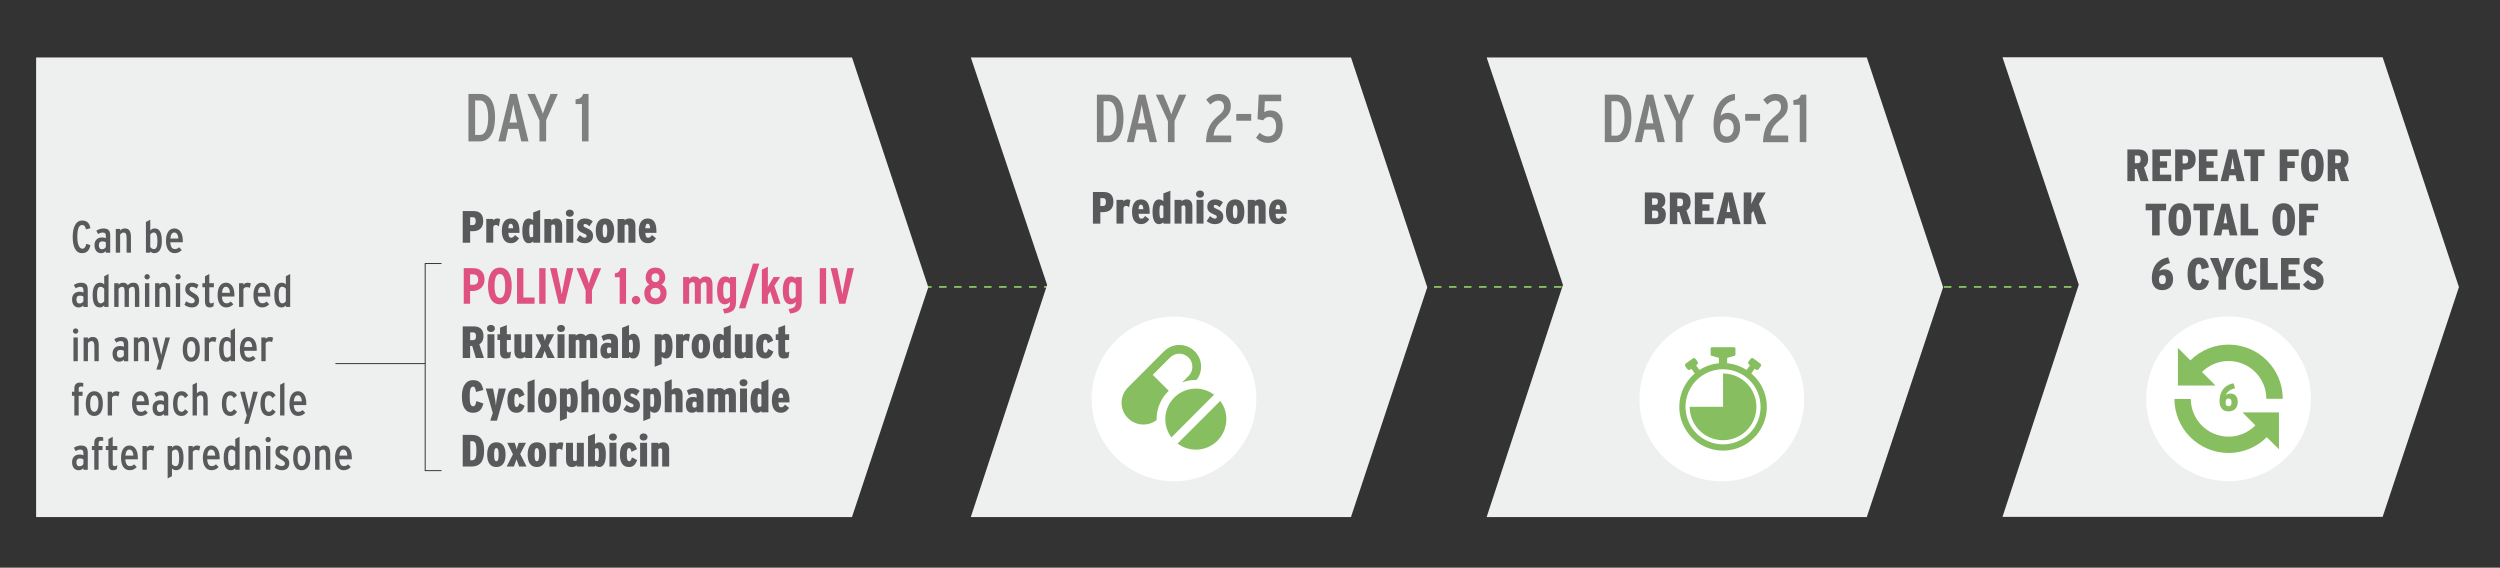
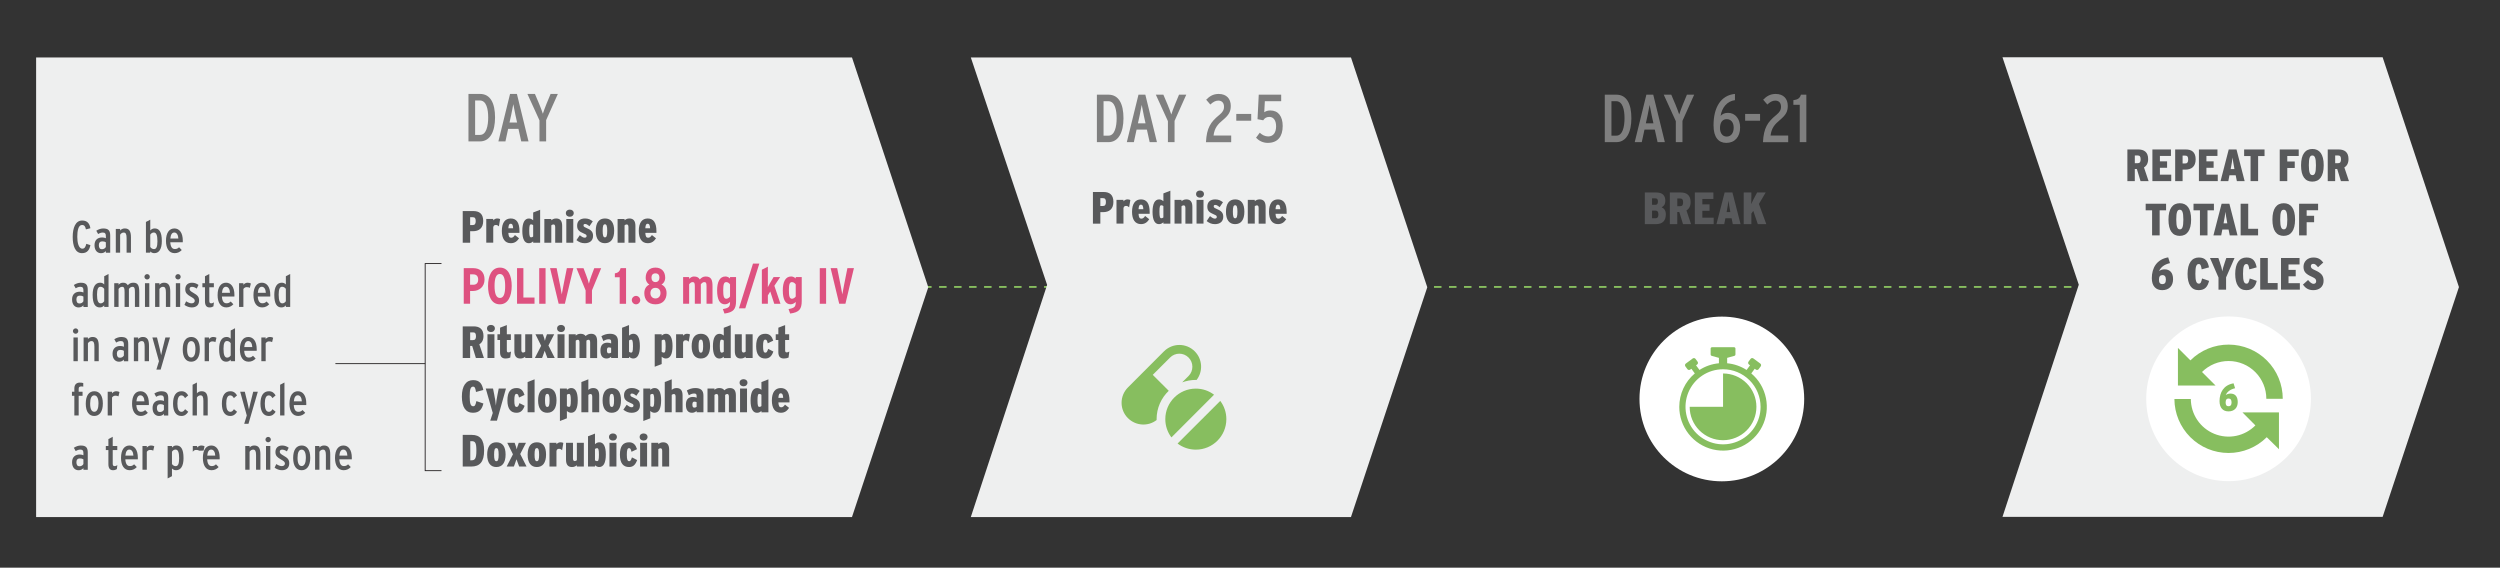
<svg xmlns="http://www.w3.org/2000/svg" id="Layer_1" viewBox="0 0 1326.88 301.29">
  <rect x="0" y="0" width="1326.88" height="301.29" fill="#333333" stroke="none" />
  <defs>
    <style>.cls-1{fill:#eeefef;}.cls-2{fill:#fff;}.cls-3{fill:#7f7f7f;}.cls-4{fill:#de5180;}.cls-5{fill:#87be5f;}.cls-6{fill:#58595b;}.cls-7{stroke:#87be5f;stroke-dasharray:0 0 3.98 3.98;}.cls-7,.cls-8{fill:none;}.cls-8{stroke:#231f20;stroke-width:.47px;}</style>
  </defs>
  <line class="cls-7" x1="474.54" y1="152.29" x2="1299" y2="152.29" />
  <polygon class="cls-1" points="19.17 30.49 19.17 274.42 452.19 274.42 492.69 152.46 452.19 30.49 19.17 30.49" />
  <polygon class="cls-1" points="515.26 30.49 555.76 151.21 515.26 274.42 717.03 274.42 757.53 152.46 717.03 30.49 515.26 30.49" />
-   <polygon class="cls-1" points="789.04 30.49 829.54 151.21 789.04 274.42 990.81 274.42 1031.31 152.46 990.81 30.49 789.04 30.49" />
  <polygon class="cls-1" points="1062.82 30.4 1103.32 151.12 1062.82 274.33 1264.59 274.33 1305.09 152.37 1264.59 30.4 1062.82 30.4" />
  <polyline class="cls-8" points="234.32 139.89 225.66 139.89 225.66 249.81 234.32 249.81" />
  <line class="cls-8" x1="225.66" y1="193.01" x2="178.01" y2="193.01" />
  <g>
    <path class="cls-6" d="M250.97,122.72h-1.44v6.1h-3.94v-16.8h5.66c3,0,5.21,1.34,5.21,5.23s-2.28,5.47-5.5,5.47Zm-.07-7.44h-1.37v4.18h1.3c1.15,0,1.66-.6,1.66-2.11s-.46-2.06-1.58-2.06Z" />
    <path class="cls-6" d="M264.79,120.15c-.48-.46-.94-.74-1.61-.74-.74,0-1.25,.31-1.39,1.22v8.18h-3.7v-12.6h3.7v.77c.58-.62,1.25-1.03,2.11-1.03,.74,0,1.15,.14,1.54,.34l-.65,3.86Z" />
    <path class="cls-6" d="M269.81,123.59c.1,2.02,.62,2.59,1.46,2.59,.74,0,1.27-.31,2.04-1.42l2.18,1.73c-1.06,1.56-2.26,2.59-4.39,2.59-3.14,0-4.75-2.47-4.75-6.5,0-4.32,1.7-6.62,4.75-6.62s4.61,2.23,4.61,6.74v.89h-5.9Zm1.22-4.85c-.74,0-1.1,.58-1.22,2.42h2.54c-.1-1.75-.46-2.42-1.32-2.42Z" />
    <path class="cls-6" d="M282.98,128.82v-.74c-.6,.58-1.32,1.01-2.35,1.01-2.14,0-3.41-2.09-3.41-6.5s1.25-6.62,3.5-6.62c.96,0,1.68,.46,2.26,.96v-4.15l3.7-1.44v17.5h-3.7Zm0-9.29c-.29-.26-.6-.46-1.08-.46-.67,0-1.01,.43-1.01,3.41s.34,3.48,1.03,3.48c.43,0,.74-.17,1.06-.43v-6Z" />
    <path class="cls-6" d="M294.67,128.82v-8.28c0-.96-.31-1.42-.91-1.42-.48,0-.82,.19-1.15,.48v9.22h-3.7v-12.6h3.7v.72c.65-.55,1.37-.98,2.57-.98,2.09,0,3.19,1.25,3.19,3.94v8.93h-3.7Z" />
    <path class="cls-6" d="M302.42,115.04c-1.22,0-2.09-.77-2.09-1.92s.86-1.87,2.09-1.87,2.09,.77,2.09,1.87-.84,1.92-2.09,1.92Zm-1.85,13.78v-12.6h3.7v12.6h-3.7Z" />
    <path class="cls-6" d="M310.32,129.08c-1.75,0-2.93-.55-4.37-1.63l1.78-2.62c1.34,1.06,1.94,1.32,2.62,1.32,.55,0,.98-.29,.98-.84s-.14-.82-1.25-1.27c-2.93-1.2-3.77-2.16-3.77-4.3,0-2.28,1.44-3.79,4.18-3.79,1.8,0,2.88,.58,4.13,1.51l-1.78,2.62c-1.18-.98-1.73-1.2-2.35-1.2-.55,0-.79,.31-.79,.7,0,.58,.17,.82,1.32,1.3,2.81,1.15,3.74,2.21,3.74,4.32,0,2.54-1.8,3.89-4.44,3.89Z" />
    <path class="cls-6" d="M321.05,129.08c-3.05,0-4.85-2.23-4.85-6.53s1.68-6.6,4.9-6.6,4.87,2.23,4.87,6.53-1.75,6.6-4.92,6.6Zm.02-10.03c-.86,0-1.2,.84-1.2,3.43s.34,3.5,1.22,3.5c.84,0,1.2-.89,1.2-3.46s-.36-3.48-1.22-3.48Z" />
    <path class="cls-6" d="M333.55,128.82v-8.28c0-.96-.31-1.42-.91-1.42-.48,0-.82,.19-1.15,.48v9.22h-3.7v-12.6h3.7v.72c.65-.55,1.37-.98,2.57-.98,2.09,0,3.19,1.25,3.19,3.94v8.93h-3.7Z" />
    <path class="cls-6" d="M342.5,123.59c.1,2.02,.62,2.59,1.46,2.59,.74,0,1.27-.31,2.04-1.42l2.18,1.73c-1.06,1.56-2.26,2.59-4.39,2.59-3.14,0-4.75-2.47-4.75-6.5,0-4.32,1.7-6.62,4.75-6.62s4.61,2.23,4.61,6.74v.89h-5.9Zm1.22-4.85c-.74,0-1.1,.58-1.22,2.42h2.54c-.1-1.75-.46-2.42-1.32-2.42Z" />
    <path class="cls-4" d="M251.01,154.44h-1.51v6.78h-3.37v-18.9h5.02c3.59,0,6.02,2.05,6.02,6.02s-2.94,6.1-6.15,6.1Zm.11-8.83h-1.62v5.53h1.67c1.73,0,2.62-1.03,2.62-2.75,0-1.57-.7-2.78-2.67-2.78Z" />
    <path class="cls-4" d="M265.29,161.52c-4.4,0-6.26-4.29-6.26-9.72s1.92-9.77,6.32-9.77,6.24,4.29,6.24,9.72-1.92,9.77-6.29,9.77Zm0-16.11c-2.02,0-2.81,2.32-2.81,6.34s.84,6.4,2.86,6.4,2.78-2.32,2.78-6.34-.84-6.4-2.83-6.4Z" />
    <path class="cls-4" d="M274.42,161.22v-18.9h3.37v15.6h5.91v3.29h-9.29Z" />
    <path class="cls-4" d="M286.19,161.22v-18.9h3.37v18.9h-3.37Z" />
    <path class="cls-4" d="M299.8,161.22h-3.29l-4.56-18.9h3.48l1.84,9.12c.27,1.4,.78,3.97,.89,4.8,.11-.84,.62-3.46,.89-4.8l1.81-9.12h3.46l-4.51,18.9Z" />
    <path class="cls-4" d="M314.19,154.09v7.13h-3.37v-7.07l-4.86-11.82h3.73l1.46,3.83c.62,1.65,1.24,3.51,1.4,4.4,.19-.89,.81-2.83,1.4-4.4l1.46-3.83h3.67l-4.89,11.77Z" />
    <path class="cls-4" d="M328.9,161.22v-14.06h-2.56v-2.1c1.86-.19,2.67-1.32,3.05-2.73h2.89v18.9h-3.37Z" />
    <path class="cls-4" d="M337.57,161.52c-1.21,0-2.24-1.03-2.24-2.24s1.03-2.24,2.24-2.24,2.24,1.03,2.24,2.24-1.03,2.24-2.24,2.24Z" />
    <path class="cls-4" d="M347.88,161.52c-3.97,0-5.91-2.56-5.91-5.94,0-2.48,1.24-3.89,2.7-4.56-1.08-.57-1.97-1.89-1.97-3.59,0-3.13,1.78-5.4,5.18-5.4s5.18,2.27,5.18,5.4c0,1.7-.84,2.97-1.97,3.59,1.46,.67,2.7,2.08,2.7,4.56,0,3.37-1.94,5.94-5.91,5.94Zm0-8.75c-1.7,0-2.67,1.11-2.67,2.81,0,1.59,1,2.83,2.67,2.83s2.67-1.24,2.67-2.83c0-1.7-.97-2.81-2.67-2.81Zm0-7.69c-1.57,0-2.11,1.05-2.11,2.32s.73,2.32,2.11,2.32,2.11-1.05,2.11-2.32-.54-2.32-2.11-2.32Z" />
    <path class="cls-4" d="M374.99,161.22v-9.18c0-1.75-.19-2.32-1.24-2.32-.67,0-1.4,.62-1.78,1.19v10.31h-3.19v-9.18c0-1.75-.19-2.32-1.24-2.32-.67,0-1.4,.62-1.78,1.19v10.31h-3.19v-14.17h3.19v.97c.7-.76,1.62-1.27,2.54-1.27,1.73,0,2.59,.62,3.1,1.57,.78-.84,1.73-1.57,3.1-1.57,3.02,0,3.67,1.86,3.67,5.18v9.29h-3.19Z" />
    <path class="cls-4" d="M384.52,166.43l-.86-2.38c3.32-.62,3.81-1.24,3.81-3.81-.7,.76-1.7,1.27-2.73,1.27-2.65,0-4.13-2.38-4.13-7.37,0-4.32,1.3-7.4,4.4-7.4,.94,0,1.84,.43,2.46,1.08v-.78h3.19v12.71c0,4.24-1.27,6.02-6.13,6.67Zm2.94-15.49c-.43-.62-1.13-1.21-2.02-1.21-1.13,0-1.59,1.03-1.59,4.32,0,3.1,.32,4.51,1.65,4.51,.78,0,1.59-.62,1.97-1.19v-6.42Z" />
    <path class="cls-4" d="M395.57,163.65h-3.37l7.45-23.75h3.37l-7.45,23.75Z" />
    <path class="cls-4" d="M410.93,161.22l-2.11-6.51-1.27,2.08v4.43h-3.19v-18.08l3.19-1.59v8.88c0,.78-.03,1.21-.03,2,.32-.7,.76-1.48,1.08-2.02l1.97-3.35h3.51l-3.08,4.62,3.24,9.56h-3.32Z" />
    <path class="cls-4" d="M419.38,166.43l-.86-2.38c3.32-.62,3.81-1.24,3.81-3.81-.7,.76-1.7,1.27-2.73,1.27-2.65,0-4.13-2.38-4.13-7.37,0-4.32,1.3-7.4,4.4-7.4,.94,0,1.84,.43,2.46,1.08v-.78h3.19v12.71c0,4.24-1.27,6.02-6.13,6.67Zm2.94-15.49c-.43-.62-1.13-1.21-2.02-1.21-1.13,0-1.59,1.03-1.59,4.32,0,3.1,.32,4.51,1.65,4.51,.78,0,1.59-.62,1.97-1.19v-6.42Z" />
    <path class="cls-4" d="M435.09,161.22v-18.9h3.37v18.9h-3.37Z" />
    <path class="cls-4" d="M448.7,161.22h-3.29l-4.56-18.9h3.48l1.84,9.12c.27,1.4,.78,3.97,.89,4.8,.11-.84,.62-3.46,.89-4.8l1.81-9.12h3.46l-4.51,18.9Z" />
    <path class="cls-6" d="M252.58,190.02l-1.97-6.43h-1.08v6.43h-3.94v-16.8h5.81c3.02,0,5.21,1.37,5.21,5.11,0,2.18-.84,3.6-2.21,4.42l2.45,7.27h-4.27Zm-1.46-13.61h-1.58v4.1h1.51c1.15,0,1.58-.67,1.58-2.06s-.41-2.04-1.51-2.04Z" />
    <path class="cls-6" d="M260.57,176.24c-1.22,0-2.09-.77-2.09-1.92s.86-1.87,2.09-1.87,2.09,.77,2.09,1.87-.84,1.92-2.09,1.92Zm-1.85,13.78v-12.6h3.7v12.6h-3.7Z" />
    <path class="cls-6" d="M270.82,189.78c-.72,.31-1.51,.5-2.47,.5-1.94,0-2.95-1.01-2.95-3.36v-6.46h-1.39v-3.05h1.39v-3.48l3.6-1.42v4.9h2.14v3.05h-2.14v5.52c0,.77,.29,1.06,.84,1.06,.5,0,.86-.14,1.39-.48l-.41,3.22Z" />
    <path class="cls-6" d="M278.76,190.02v-.72c-.65,.55-1.39,.98-2.59,.98-2.09,0-3.17-1.25-3.17-3.94v-8.93h3.7v8.28c0,.96,.31,1.42,.91,1.42,.48,0,.82-.19,1.15-.48v-9.22h3.7v12.6h-3.7Z" />
    <path class="cls-6" d="M290.54,190.02l-.46-1.2c-.31-.82-.72-1.82-.98-2.66-.26,.84-.62,1.85-.94,2.66l-.46,1.2h-3.82l3.34-6.5-3.02-6.1h3.91l.19,.5c.43,1.13,.74,2.14,.91,2.98,.19-.84,.5-1.87,.91-2.98l.19-.5h3.82l-3.05,5.95,3.36,6.65h-3.91Z" />
    <path class="cls-6" d="M297.77,176.24c-1.22,0-2.09-.77-2.09-1.92s.86-1.87,2.09-1.87,2.09,.77,2.09,1.87-.84,1.92-2.09,1.92Zm-1.85,13.78v-12.6h3.7v12.6h-3.7Z" />
    <path class="cls-6" d="M313.22,190.02v-8.28c0-.96-.29-1.42-.86-1.42-.43,0-.79,.19-1.13,.48v9.22h-3.67v-8.28c0-.96-.29-1.42-.86-1.42-.43,0-.79,.19-1.13,.48v9.22h-3.7v-12.6h3.7v.72c.58-.53,1.34-.98,2.5-.98,1.37,0,2.11,.38,2.76,1.18,.79-.7,1.63-1.18,2.93-1.18,2.14,0,3.17,1.25,3.17,3.94v8.93h-3.7Z" />
    <path class="cls-6" d="M324.36,190.02v-.72c-.67,.6-1.46,.98-2.42,.98-2.09,0-3.26-1.39-3.26-4.25s1.37-4.15,3.7-4.15c.89,0,1.49,.17,1.99,.41v-.98c0-.91-.38-1.25-1.27-1.25-.98,0-1.8,.29-2.86,.96l-1.06-2.57c1.25-.77,2.76-1.3,4.51-1.3,2.95,0,4.3,1.32,4.3,4.01v8.86h-3.62Zm0-5.38c-.34-.17-.67-.26-1.25-.26-.65,0-.98,.43-.98,1.61,0,1.06,.29,1.56,1.01,1.56,.5,0,.94-.17,1.22-.41v-2.5Z" />
    <path class="cls-6" d="M336.12,190.28c-.96,0-1.68-.46-2.26-.96v.7h-3.7v-16.06l3.7-1.44v5.64c.62-.58,1.3-1.01,2.35-1.01,2.14,0,3.41,2.09,3.41,6.5s-1.25,6.62-3.5,6.62Zm-1.2-10.01c-.43,0-.74,.17-1.06,.43v6c.29,.26,.6,.46,1.08,.46,.67,0,1.01-.43,1.01-3.41s-.34-3.48-1.03-3.48Z" />
    <path class="cls-6" d="M353.45,190.28c-.96,0-1.68-.46-2.26-.96v3.89l-3.7,1.44v-17.23h3.7v.74c.62-.58,1.3-1.01,2.35-1.01,2.14,0,3.41,2.09,3.41,6.5s-1.25,6.62-3.5,6.62Zm-1.2-10.01c-.43,0-.74,.17-1.06,.43v6c.29,.26,.6,.46,1.08,.46,.67,0,1.01-.43,1.01-3.41s-.34-3.48-1.03-3.48Z" />
    <path class="cls-6" d="M365.54,181.35c-.48-.46-.94-.74-1.61-.74-.74,0-1.25,.31-1.39,1.22v8.18h-3.7v-12.6h3.7v.77c.58-.62,1.25-1.03,2.11-1.03,.74,0,1.15,.14,1.54,.34l-.65,3.86Z" />
    <path class="cls-6" d="M371.95,190.28c-3.05,0-4.85-2.23-4.85-6.53s1.68-6.6,4.9-6.6,4.87,2.23,4.87,6.53-1.75,6.6-4.92,6.6Zm.02-10.03c-.86,0-1.2,.84-1.2,3.43s.34,3.5,1.22,3.5c.84,0,1.2-.89,1.2-3.46s-.36-3.48-1.22-3.48Z" />
    <path class="cls-6" d="M384.14,190.02v-.74c-.6,.58-1.32,1.01-2.35,1.01-2.14,0-3.41-2.09-3.41-6.5s1.25-6.62,3.5-6.62c.96,0,1.68,.46,2.26,.96v-4.15l3.7-1.44v17.5h-3.7Zm0-9.29c-.29-.26-.6-.46-1.08-.46-.67,0-1.01,.43-1.01,3.41s.34,3.48,1.03,3.48c.43,0,.74-.17,1.06-.43v-6Z" />
    <path class="cls-6" d="M395.76,190.02v-.72c-.65,.55-1.39,.98-2.59,.98-2.09,0-3.17-1.25-3.17-3.94v-8.93h3.7v8.28c0,.96,.31,1.42,.91,1.42,.48,0,.82-.19,1.15-.48v-9.22h3.7v12.6h-3.7Z" />
    <path class="cls-6" d="M406.15,190.28c-2.98,0-4.82-1.99-4.82-6.53s1.63-6.6,4.9-6.6c2.35,0,3.48,1.46,4.18,3.65l-2.93,1.39c-.34-1.44-.6-1.94-1.3-1.94-.84,0-1.18,.89-1.18,3.5s.36,3.43,1.25,3.43c.6,0,.96-.43,1.46-2.02l2.76,1.42c-.91,2.54-2.16,3.7-4.32,3.7Z" />
    <path class="cls-6" d="M418.53,189.78c-.72,.31-1.51,.5-2.47,.5-1.94,0-2.95-1.01-2.95-3.36v-6.46h-1.39v-3.05h1.39v-3.48l3.6-1.42v4.9h2.14v3.05h-2.14v5.52c0,.77,.29,1.06,.84,1.06,.5,0,.86-.14,1.39-.48l-.41,3.22Z" />
    <path class="cls-6" d="M251.07,219.08c-3.94,0-5.93-3-5.93-8.64s2.23-8.69,5.98-8.69c3.53,0,4.75,2.02,5.4,5.23l-3.89,1.06c-.29-1.87-.55-2.83-1.54-2.83-1.3,0-1.8,1.37-1.8,5.18s.5,5.23,1.85,5.23c.94,0,1.25-.67,1.7-2.74l3.72,1.27c-.74,3.05-2.16,4.92-5.5,4.92Z" />
    <path class="cls-6" d="M263.78,223.26h-3.58l1.34-4.08-3.72-12.96h3.86l.62,3.14c.46,2.3,.77,4.15,.89,5.93,.14-1.78,.41-3.6,.89-5.95l.62-3.12h3.84l-4.78,17.04Z" />
    <path class="cls-6" d="M274.13,219.08c-2.98,0-4.82-1.99-4.82-6.53s1.63-6.6,4.9-6.6c2.35,0,3.48,1.46,4.18,3.65l-2.93,1.39c-.34-1.44-.6-1.94-1.3-1.94-.84,0-1.18,.89-1.18,3.5s.36,3.43,1.25,3.43c.6,0,.96-.43,1.46-2.02l2.76,1.42c-.91,2.54-2.16,3.7-4.32,3.7Z" />
    <path class="cls-6" d="M280.03,218.82v-16.06l3.7-1.44v17.5h-3.7Z" />
    <path class="cls-6" d="M290.45,219.08c-3.05,0-4.85-2.23-4.85-6.53s1.68-6.6,4.9-6.6,4.87,2.23,4.87,6.53-1.75,6.6-4.92,6.6Zm.02-10.03c-.86,0-1.2,.84-1.2,3.43s.34,3.5,1.22,3.5c.84,0,1.2-.89,1.2-3.46s-.36-3.48-1.22-3.48Z" />
    <path class="cls-6" d="M303.14,219.08c-.96,0-1.68-.46-2.26-.96v3.89l-3.7,1.44v-17.23h3.7v.74c.62-.58,1.3-1.01,2.35-1.01,2.14,0,3.41,2.09,3.41,6.5s-1.25,6.62-3.5,6.62Zm-1.2-10.01c-.43,0-.74,.17-1.06,.43v6c.29,.26,.6,.46,1.08,.46,.67,0,1.01-.43,1.01-3.41s-.34-3.48-1.03-3.48Z" />
    <path class="cls-6" d="M314.33,218.82v-8.28c0-.96-.31-1.42-.91-1.42-.48,0-.82,.19-1.15,.48v9.22h-3.7v-16.06l3.7-1.44v5.62c.65-.55,1.37-.98,2.57-.98,2.09,0,3.19,1.25,3.19,3.94v8.93h-3.7Z" />
    <path class="cls-6" d="M324.67,219.08c-3.05,0-4.85-2.23-4.85-6.53s1.68-6.6,4.9-6.6,4.87,2.23,4.87,6.53-1.75,6.6-4.92,6.6Zm.02-10.03c-.86,0-1.2,.84-1.2,3.43s.34,3.5,1.22,3.5c.84,0,1.2-.89,1.2-3.46s-.36-3.48-1.22-3.48Z" />
    <path class="cls-6" d="M335.21,219.08c-1.75,0-2.93-.55-4.37-1.63l1.78-2.62c1.34,1.06,1.94,1.32,2.62,1.32,.55,0,.98-.29,.98-.84s-.14-.82-1.25-1.27c-2.93-1.2-3.77-2.16-3.77-4.3,0-2.28,1.44-3.79,4.18-3.79,1.8,0,2.88,.58,4.13,1.51l-1.78,2.62c-1.18-.98-1.73-1.2-2.35-1.2-.55,0-.79,.31-.79,.7,0,.58,.17,.82,1.32,1.3,2.81,1.15,3.74,2.21,3.74,4.32,0,2.54-1.8,3.89-4.44,3.89Z" />
    <path class="cls-6" d="M347.4,219.08c-.96,0-1.68-.46-2.26-.96v3.89l-3.7,1.44v-17.23h3.7v.74c.62-.58,1.3-1.01,2.35-1.01,2.14,0,3.41,2.09,3.41,6.5s-1.25,6.62-3.5,6.62Zm-1.2-10.01c-.43,0-.74,.17-1.06,.43v6c.29,.26,.6,.46,1.08,.46,.67,0,1.01-.43,1.01-3.41s-.34-3.48-1.03-3.48Z" />
    <path class="cls-6" d="M358.58,218.82v-8.28c0-.96-.31-1.42-.91-1.42-.48,0-.82,.19-1.15,.48v9.22h-3.7v-16.06l3.7-1.44v5.62c.65-.55,1.37-.98,2.57-.98,2.09,0,3.19,1.25,3.19,3.94v8.93h-3.7Z" />
    <path class="cls-6" d="M369.72,218.82v-.72c-.67,.6-1.46,.98-2.42,.98-2.09,0-3.26-1.39-3.26-4.25s1.37-4.15,3.7-4.15c.89,0,1.49,.17,1.99,.41v-.98c0-.91-.38-1.25-1.27-1.25-.98,0-1.8,.29-2.86,.96l-1.06-2.57c1.25-.77,2.76-1.3,4.51-1.3,2.95,0,4.3,1.32,4.3,4.01v8.86h-3.62Zm0-5.38c-.34-.17-.67-.26-1.25-.26-.65,0-.98,.43-.98,1.61,0,1.06,.29,1.56,1.01,1.56,.5,0,.94-.17,1.22-.41v-2.5Z" />
    <path class="cls-6" d="M386.86,218.82v-8.28c0-.96-.29-1.42-.86-1.42-.43,0-.79,.19-1.13,.48v9.22h-3.67v-8.28c0-.96-.29-1.42-.86-1.42-.43,0-.79,.19-1.13,.48v9.22h-3.7v-12.6h3.7v.72c.58-.53,1.34-.98,2.5-.98,1.37,0,2.11,.38,2.76,1.18,.79-.7,1.63-1.18,2.93-1.18,2.14,0,3.17,1.25,3.17,3.94v8.93h-3.7Z" />
    <path class="cls-6" d="M394.63,205.04c-1.22,0-2.09-.77-2.09-1.92s.86-1.87,2.09-1.87,2.09,.77,2.09,1.87-.84,1.92-2.09,1.92Zm-1.85,13.78v-12.6h3.7v12.6h-3.7Z" />
    <path class="cls-6" d="M404.13,218.82v-.74c-.6,.58-1.32,1.01-2.35,1.01-2.14,0-3.41-2.09-3.41-6.5s1.25-6.62,3.5-6.62c.96,0,1.68,.46,2.26,.96v-4.15l3.7-1.44v17.5h-3.7Zm0-9.29c-.29-.26-.6-.46-1.08-.46-.67,0-1.01,.43-1.01,3.41s.34,3.48,1.03,3.48c.43,0,.74-.17,1.06-.43v-6Z" />
    <path class="cls-6" d="M413.13,213.59c.1,2.02,.62,2.59,1.46,2.59,.74,0,1.27-.31,2.04-1.42l2.18,1.73c-1.06,1.56-2.26,2.59-4.39,2.59-3.14,0-4.75-2.47-4.75-6.5,0-4.32,1.7-6.62,4.75-6.62s4.61,2.23,4.61,6.74v.89h-5.9Zm1.22-4.85c-.74,0-1.1,.58-1.22,2.42h2.54c-.1-1.75-.46-2.42-1.32-2.42Z" />
    <path class="cls-6" d="M250.1,247.62h-4.51v-16.8h4.87c4.34,0,6.48,2.54,6.48,8.28,0,6.05-2.28,8.52-6.84,8.52Zm.22-13.46h-.72v10.15h.62c1.87,0,2.62-.89,2.62-5.14s-.65-5.02-2.52-5.02Z" />
    <path class="cls-6" d="M263.42,247.88c-3.05,0-4.85-2.23-4.85-6.53s1.68-6.6,4.9-6.6,4.87,2.23,4.87,6.53-1.75,6.6-4.92,6.6Zm.02-10.03c-.86,0-1.2,.84-1.2,3.43s.34,3.5,1.22,3.5c.84,0,1.2-.89,1.2-3.46s-.36-3.48-1.22-3.48Z" />
    <path class="cls-6" d="M275.57,247.62l-.46-1.2c-.31-.82-.72-1.82-.98-2.66-.26,.84-.62,1.85-.94,2.66l-.46,1.2h-3.82l3.34-6.5-3.02-6.1h3.91l.19,.5c.43,1.13,.74,2.14,.91,2.98,.19-.84,.5-1.87,.91-2.98l.19-.5h3.82l-3.05,5.95,3.36,6.65h-3.91Z" />
    <path class="cls-6" d="M284.9,247.88c-3.05,0-4.85-2.23-4.85-6.53s1.68-6.6,4.9-6.6,4.87,2.23,4.87,6.53-1.75,6.6-4.92,6.6Zm.02-10.03c-.86,0-1.2,.84-1.2,3.43s.34,3.5,1.22,3.5c.84,0,1.2-.89,1.2-3.46s-.36-3.48-1.22-3.48Z" />
    <path class="cls-6" d="M298.34,238.95c-.48-.46-.94-.74-1.61-.74-.74,0-1.25,.31-1.39,1.22v8.18h-3.7v-12.6h3.7v.77c.58-.62,1.25-1.03,2.11-1.03,.74,0,1.15,.14,1.54,.34l-.65,3.86Z" />
    <path class="cls-6" d="M306.17,247.62v-.72c-.65,.55-1.39,.98-2.59,.98-2.09,0-3.17-1.25-3.17-3.94v-8.93h3.7v8.28c0,.96,.31,1.42,.91,1.42,.48,0,.82-.19,1.15-.48v-9.22h3.7v12.6h-3.7Z" />
    <path class="cls-6" d="M318.05,247.88c-.96,0-1.68-.46-2.26-.96v.7h-3.7v-16.06l3.7-1.44v5.64c.62-.58,1.3-1.01,2.35-1.01,2.14,0,3.41,2.09,3.41,6.5s-1.25,6.62-3.5,6.62Zm-1.2-10.01c-.43,0-.74,.17-1.06,.43v6c.29,.26,.6,.46,1.08,.46,.67,0,1.01-.43,1.01-3.41s-.34-3.48-1.03-3.48Z" />
    <path class="cls-6" d="M325.32,233.84c-1.22,0-2.09-.77-2.09-1.92s.86-1.87,2.09-1.87,2.09,.77,2.09,1.87-.84,1.92-2.09,1.92Zm-1.85,13.78v-12.6h3.7v12.6h-3.7Z" />
    <path class="cls-6" d="M333.84,247.88c-2.98,0-4.82-1.99-4.82-6.53s1.63-6.6,4.9-6.6c2.35,0,3.48,1.46,4.18,3.65l-2.93,1.39c-.34-1.44-.6-1.94-1.3-1.94-.84,0-1.18,.89-1.18,3.5s.36,3.43,1.25,3.43c.6,0,.96-.43,1.46-2.02l2.76,1.42c-.91,2.54-2.16,3.7-4.32,3.7Z" />
    <path class="cls-6" d="M341.59,233.84c-1.22,0-2.09-.77-2.09-1.92s.86-1.87,2.09-1.87,2.09,.77,2.09,1.87-.84,1.92-2.09,1.92Zm-1.85,13.78v-12.6h3.7v12.6h-3.7Z" />
    <path class="cls-6" d="M351.46,247.62v-8.28c0-.96-.31-1.42-.91-1.42-.48,0-.82,.19-1.15,.48v9.22h-3.7v-12.6h3.7v.72c.65-.55,1.37-.98,2.57-.98,2.09,0,3.19,1.25,3.19,3.94v8.93h-3.7Z" />
  </g>
  <g>
    <path class="cls-6" d="M585.45,112.6h-1.44v6.1h-3.94v-16.8h5.66c3,0,5.21,1.34,5.21,5.23s-2.28,5.47-5.5,5.47Zm-.07-7.44h-1.37v4.18h1.3c1.15,0,1.66-.6,1.66-2.11s-.46-2.06-1.58-2.06Z" />
    <path class="cls-6" d="M599.28,110.03c-.48-.46-.94-.74-1.61-.74-.74,0-1.25,.31-1.39,1.22v8.18h-3.7v-12.6h3.7v.77c.58-.62,1.25-1.03,2.11-1.03,.74,0,1.15,.14,1.54,.34l-.65,3.86Z" />
    <path class="cls-6" d="M604.29,113.46c.1,2.02,.62,2.59,1.46,2.59,.74,0,1.27-.31,2.04-1.42l2.18,1.73c-1.06,1.56-2.26,2.59-4.39,2.59-3.14,0-4.75-2.47-4.75-6.5,0-4.32,1.7-6.62,4.75-6.62s4.61,2.23,4.61,6.74v.89h-5.9Zm1.22-4.85c-.74,0-1.1,.58-1.22,2.42h2.54c-.1-1.75-.46-2.42-1.32-2.42Z" />
    <path class="cls-6" d="M617.47,118.69v-.74c-.6,.58-1.32,1.01-2.35,1.01-2.14,0-3.41-2.09-3.41-6.5s1.25-6.62,3.5-6.62c.96,0,1.68,.46,2.26,.96v-4.15l3.7-1.44v17.5h-3.7Zm0-9.29c-.29-.26-.6-.46-1.08-.46-.67,0-1.01,.43-1.01,3.41s.34,3.48,1.03,3.48c.43,0,.74-.17,1.06-.43v-6Z" />
    <path class="cls-6" d="M629.15,118.69v-8.28c0-.96-.31-1.42-.91-1.42-.48,0-.82,.19-1.15,.48v9.22h-3.7v-12.6h3.7v.72c.65-.55,1.37-.98,2.57-.98,2.09,0,3.19,1.25,3.19,3.94v8.93h-3.7Z" />
    <path class="cls-6" d="M636.91,104.91c-1.22,0-2.09-.77-2.09-1.92s.86-1.87,2.09-1.87,2.09,.77,2.09,1.87-.84,1.92-2.09,1.92Zm-1.85,13.78v-12.6h3.7v12.6h-3.7Z" />
    <path class="cls-6" d="M644.8,118.96c-1.75,0-2.93-.55-4.37-1.63l1.78-2.62c1.34,1.06,1.94,1.32,2.62,1.32,.55,0,.98-.29,.98-.84s-.14-.82-1.25-1.27c-2.93-1.2-3.77-2.16-3.77-4.3,0-2.28,1.44-3.79,4.18-3.79,1.8,0,2.88,.58,4.13,1.51l-1.78,2.62c-1.18-.98-1.73-1.2-2.35-1.2-.55,0-.79,.31-.79,.7,0,.58,.17,.82,1.32,1.3,2.81,1.15,3.74,2.21,3.74,4.32,0,2.54-1.8,3.89-4.44,3.89Z" />
    <path class="cls-6" d="M655.53,118.96c-3.05,0-4.85-2.23-4.85-6.53s1.68-6.6,4.9-6.6,4.87,2.23,4.87,6.53-1.75,6.6-4.92,6.6Zm.02-10.03c-.86,0-1.2,.84-1.2,3.43s.34,3.5,1.22,3.5c.84,0,1.2-.89,1.2-3.46s-.36-3.48-1.22-3.48Z" />
    <path class="cls-6" d="M668.03,118.69v-8.28c0-.96-.31-1.42-.91-1.42-.48,0-.82,.19-1.15,.48v9.22h-3.7v-12.6h3.7v.72c.65-.55,1.37-.98,2.57-.98,2.09,0,3.19,1.25,3.19,3.94v8.93h-3.7Z" />
    <path class="cls-6" d="M676.99,113.46c.1,2.02,.62,2.59,1.46,2.59,.74,0,1.27-.31,2.04-1.42l2.18,1.73c-1.06,1.56-2.26,2.59-4.39,2.59-3.14,0-4.75-2.47-4.75-6.5,0-4.32,1.7-6.62,4.75-6.62s4.61,2.23,4.61,6.74v.89h-5.9Zm1.22-4.85c-.74,0-1.1,.58-1.22,2.42h2.54c-.1-1.75-.46-2.42-1.32-2.42Z" />
  </g>
  <g>
    <path class="cls-6" d="M1136.1,96.13l-1.97-6.43h-1.08v6.43h-3.94v-16.8h5.81c3.02,0,5.21,1.37,5.21,5.11,0,2.18-.84,3.6-2.21,4.42l2.45,7.27h-4.27Zm-1.46-13.61h-1.58v4.1h1.51c1.15,0,1.58-.67,1.58-2.06s-.41-2.04-1.51-2.04Z" />
    <path class="cls-6" d="M1142.39,96.13v-16.8h9.84v3.43h-5.86v2.88h3.82v3.41h-3.82v3.65h6.02v3.43h-10.01Z" />
    <path class="cls-6" d="M1159.86,90.03h-1.44v6.1h-3.94v-16.8h5.66c3,0,5.21,1.34,5.21,5.23s-2.28,5.47-5.5,5.47Zm-.07-7.44h-1.37v4.18h1.3c1.15,0,1.66-.6,1.66-2.11s-.46-2.06-1.58-2.06Z" />
    <path class="cls-6" d="M1167.08,96.13v-16.8h9.84v3.43h-5.86v2.88h3.82v3.41h-3.82v3.65h6.02v3.43h-10.01Z" />
    <path class="cls-6" d="M1187.22,96.13l-.62-3.12h-3.31l-.6,3.12h-4.13l4.34-16.8h4.13l4.32,16.8h-4.13Zm-1.39-6.94c-.38-2.21-.74-4.03-.91-5.57-.14,1.54-.48,3.36-.89,5.59l-.1,.53h1.99l-.1-.55Z" />
    <path class="cls-6" d="M1198.5,82.83v13.3h-4.01v-13.3h-3.41v-3.5h10.83v3.5h-3.41Z" />
    <path class="cls-6" d="M1213.98,82.79v2.93h3.96v3.43h-3.96v6.98h-4.01v-16.8h10.08v3.46h-6.07Z" />
    <path class="cls-6" d="M1227.27,96.4c-3.77,0-5.98-2.71-5.98-8.64s2.26-8.69,6.02-8.69,6,2.74,6,8.64-2.26,8.69-6.05,8.69Zm.02-13.87c-1.27,0-1.87,1.13-1.87,5.18s.65,5.23,1.9,5.23,1.87-1.13,1.87-5.18-.65-5.23-1.9-5.23Z" />
    <path class="cls-6" d="M1242.44,96.13l-1.97-6.43h-1.08v6.43h-3.94v-16.8h5.81c3.02,0,5.21,1.37,5.21,5.11,0,2.18-.84,3.6-2.21,4.42l2.45,7.27h-4.27Zm-1.46-13.61h-1.58v4.1h1.51c1.15,0,1.58-.67,1.58-2.06s-.41-2.04-1.51-2.04Z" />
    <path class="cls-6" d="M1146.24,111.63v13.3h-4.01v-13.3h-3.41v-3.5h10.83v3.5h-3.41Z" />
    <path class="cls-6" d="M1156.9,125.19c-3.77,0-5.98-2.71-5.98-8.64s2.26-8.69,6.02-8.69,6,2.74,6,8.64-2.26,8.69-6.05,8.69Zm.02-13.87c-1.27,0-1.87,1.13-1.87,5.18s.65,5.23,1.9,5.23,1.87-1.13,1.87-5.18-.65-5.23-1.9-5.23Z" />
    <path class="cls-6" d="M1171.63,111.63v13.3h-4.01v-13.3h-3.41v-3.5h10.83v3.5h-3.41Z" />
    <path class="cls-6" d="M1183.44,124.93l-.62-3.12h-3.31l-.6,3.12h-4.13l4.34-16.8h4.13l4.32,16.8h-4.13Zm-1.39-6.94c-.38-2.21-.74-4.03-.91-5.57-.14,1.54-.48,3.36-.89,5.59l-.1,.53h1.99l-.1-.55Z" />
    <path class="cls-6" d="M1189.22,124.93v-16.8h4.03v13.3h5.23v3.5h-9.26Z" />
    <path class="cls-6" d="M1212.07,125.19c-3.77,0-5.98-2.71-5.98-8.64s2.26-8.69,6.02-8.69,6,2.74,6,8.64-2.26,8.69-6.05,8.69Zm.02-13.87c-1.27,0-1.87,1.13-1.87,5.18s.65,5.23,1.9,5.23,1.87-1.13,1.87-5.18-.65-5.23-1.9-5.23Z" />
    <path class="cls-6" d="M1224.26,111.59v2.93h3.96v3.43h-3.96v6.98h-4.01v-16.8h10.08v3.46h-6.07Z" />
    <path class="cls-6" d="M1147.58,154c-3.31,0-5.5-2.14-5.5-6.36,0-5.38,2.57-10.01,8.69-11.04l.96,3.05c-3.19,.72-4.94,2.28-5.81,4.25,.74-.58,1.63-.94,3-.94,2.66,0,4.44,1.66,4.44,5.26s-2.21,5.78-5.78,5.78Zm.17-7.97c-1.3,0-1.87,.72-1.87,2.47,0,1.58,.58,2.3,1.82,2.3,1.13,0,1.85-.65,1.85-2.33s-.62-2.45-1.8-2.45Z" />
    <path class="cls-6" d="M1166.98,154c-3.94,0-5.93-3-5.93-8.64s2.23-8.69,5.98-8.69c3.53,0,4.75,2.02,5.4,5.23l-3.89,1.06c-.29-1.87-.55-2.83-1.54-2.83-1.3,0-1.8,1.37-1.8,5.18s.5,5.23,1.85,5.23c.94,0,1.25-.67,1.7-2.74l3.72,1.27c-.74,3.05-2.16,4.92-5.5,4.92Z" />
    <path class="cls-6" d="M1181.5,147.23v6.5h-4.03v-6.43l-4.51-10.37h4.44l.77,2.23c.62,1.82,1.15,3.58,1.34,4.85,.17-1.27,.72-3.02,1.34-4.85l.77-2.23h4.37l-4.49,10.3Z" />
    <path class="cls-6" d="M1192.27,154c-3.94,0-5.93-3-5.93-8.64s2.23-8.69,5.98-8.69c3.53,0,4.75,2.02,5.4,5.23l-3.89,1.06c-.29-1.87-.55-2.83-1.54-2.83-1.3,0-1.8,1.37-1.8,5.18s.5,5.23,1.85,5.23c.94,0,1.25-.67,1.7-2.74l3.72,1.27c-.74,3.05-2.16,4.92-5.5,4.92Z" />
    <path class="cls-6" d="M1199.61,153.73v-16.8h4.03v13.3h5.23v3.5h-9.26Z" />
    <path class="cls-6" d="M1210.65,153.73v-16.8h9.84v3.43h-5.86v2.88h3.82v3.41h-3.82v3.65h6.02v3.43h-10.01Z" />
    <path class="cls-6" d="M1227.79,154c-2.62,0-4.13-1.08-5.52-2.93l2.74-2.47c1.13,1.34,2.04,2.04,2.86,2.04s1.44-.43,1.44-1.34-.26-1.51-2.16-2.35c-3.34-1.46-4.56-2.74-4.56-5.38s1.99-4.9,5.21-4.9c2.59,0,3.89,.94,5.28,2.66l-2.78,2.5c-1.15-1.37-1.56-1.8-2.62-1.8-.77,0-1.2,.58-1.2,1.2,0,.89,.43,1.39,2.14,2.14,3.38,1.49,4.63,2.88,4.63,5.69,0,3.14-2.33,4.94-5.45,4.94Z" />
  </g>
  <g>
    <path class="cls-6" d="M43.53,134.37c-3.62,0-4.94-3.86-4.94-8.64s1.46-8.69,5.02-8.69c2.81,0,3.96,1.7,4.37,4.1l-2.38,.6c-.31-1.51-.77-2.33-2.06-2.33-2.04,0-2.52,3.31-2.52,6.26s.65,6.31,2.69,6.31c1.13,0,1.66-.77,2.11-2.57l2.18,.7c-.53,2.52-1.7,4.25-4.46,4.25Z" />
    <path class="cls-6" d="M56.18,134.11v-.86c-.65,.74-1.46,1.13-2.59,1.13-1.85,0-3.43-1.39-3.43-4.22s1.7-4.13,4.1-4.13c.77,0,1.42,.17,1.92,.41v-1.22c0-1.22-.41-1.8-1.63-1.8-.79,0-1.51,.22-2.47,.79l-.98-1.75c1.15-.77,2.47-1.2,3.62-1.2,2.71,0,3.77,.96,3.77,3.77v9.1h-2.3Zm0-5.52c-.55-.34-1.03-.48-1.9-.48-1.08,0-1.82,.62-1.82,1.99,0,1.49,.6,2.18,1.58,2.18s1.7-.43,2.14-1.18v-2.52Z" />
    <path class="cls-6" d="M67.19,134.11v-7.75c0-2.09-.41-2.93-1.56-2.93-.72,0-1.42,.41-1.87,1.15v9.53h-2.3v-12.6h2.3v.86c.5-.65,1.37-1.13,2.45-1.13,2.42,0,3.29,1.56,3.29,4.73v8.14h-2.3Z" />
    <path class="cls-6" d="M81.93,134.37c-.89,0-1.56-.29-2.18-.94v.67h-2.3v-16.3l2.3-1.2v5.74c.6-.65,1.22-1.1,2.35-1.1,2.28,0,3.79,1.68,3.79,6.7,0,4.2-1.46,6.43-3.96,6.43Zm-.31-10.97c-.77,0-1.46,.48-1.87,1.15v6.53c.5,.77,1.27,1.13,1.99,1.13,1.2,0,1.82-1.18,1.82-4.15,0-3.29-.62-4.66-1.94-4.66Z" />
    <path class="cls-6" d="M96.98,128.59h-6.6c.14,2.5,1.03,3.58,2.38,3.58,1.06,0,1.56-.26,2.28-.94l1.42,1.46c-.86,.96-2.14,1.68-3.74,1.68-3,0-4.63-2.54-4.63-6.5,0-4.42,1.82-6.62,4.49-6.62,2.52,0,4.44,2.14,4.44,6.53,0,.22,0,.58-.02,.82Zm-4.46-5.18c-1.18,0-1.92,1.03-2.11,3.19h4.25c-.07-1.87-.84-3.19-2.14-3.19Z" />
    <path class="cls-6" d="M44.27,162.91v-.86c-.65,.74-1.46,1.13-2.59,1.13-1.85,0-3.43-1.39-3.43-4.22s1.7-4.13,4.1-4.13c.77,0,1.42,.17,1.92,.41v-1.22c0-1.22-.41-1.8-1.63-1.8-.79,0-1.51,.22-2.47,.79l-.98-1.75c1.15-.77,2.47-1.2,3.62-1.2,2.71,0,3.77,.96,3.77,3.77v9.1h-2.3Zm0-5.52c-.55-.34-1.03-.48-1.9-.48-1.08,0-1.82,.62-1.82,1.99,0,1.49,.6,2.18,1.58,2.18s1.7-.43,2.14-1.18v-2.52Z" />
    <path class="cls-6" d="M55.31,162.91v-.84c-.6,.65-1.22,1.1-2.35,1.1-2.28,0-3.79-1.68-3.79-6.7,0-4.2,1.46-6.43,3.96-6.43,.89,0,1.56,.29,2.18,.94v-4.37l2.3-1.2v17.5h-2.3Zm0-9.58c-.5-.77-1.27-1.13-1.99-1.13-1.2,0-1.82,1.18-1.82,4.15,0,3.29,.62,4.66,1.94,4.66,.77,0,1.46-.48,1.87-1.15v-6.53Z" />
    <path class="cls-6" d="M71.61,162.91v-7.75c0-2.09-.17-2.93-1.32-2.93-.72,0-1.42,.41-1.87,1.15v9.53h-2.3v-7.75c0-2.09-.17-2.93-1.32-2.93-.72,0-1.42,.41-1.87,1.15v9.53h-2.3v-12.6h2.3v.86c.5-.65,1.27-1.13,2.35-1.13,1.25,0,2.02,.43,2.54,1.34,.89-1.01,1.82-1.34,2.95-1.34,2.52,0,3.14,1.63,3.14,4.97v7.9h-2.3Z" />
    <path class="cls-6" d="M78.09,148.34c-.79,0-1.44-.65-1.44-1.42s.65-1.44,1.44-1.44,1.42,.65,1.42,1.44-.65,1.42-1.42,1.42Zm-1.15,14.57v-12.6h2.3v12.6h-2.3Z" />
    <path class="cls-6" d="M88.05,162.91v-7.75c0-2.09-.41-2.93-1.56-2.93-.72,0-1.42,.41-1.87,1.15v9.53h-2.3v-12.6h2.3v.86c.5-.65,1.37-1.13,2.45-1.13,2.42,0,3.29,1.56,3.29,4.73v8.14h-2.3Z" />
    <path class="cls-6" d="M94.48,148.34c-.79,0-1.44-.65-1.44-1.42s.65-1.44,1.44-1.44,1.42,.65,1.42,1.44-.65,1.42-1.42,1.42Zm-1.15,14.57v-12.6h2.3v12.6h-2.3Z" />
    <path class="cls-6" d="M101.75,163.17c-1.34,0-2.76-.53-3.86-1.34l.89-1.92c1.15,.72,2.09,1.08,2.93,1.08,1.03,0,1.66-.55,1.66-1.37,0-.89-.67-1.34-2.42-2.35-1.56-.91-2.62-1.73-2.62-3.72,0-2.18,1.32-3.5,3.6-3.5,1.27,0,2.5,.46,3.43,1.18l-.94,1.94c-.82-.58-1.75-.94-2.54-.94-.86,0-1.25,.48-1.25,1.1,0,.77,.36,1.15,2.06,2.14,1.9,1.1,2.98,1.92,2.98,3.98,0,2.4-1.46,3.72-3.91,3.72Z" />
    <path class="cls-6" d="M113.27,162.59c-.55,.36-1.2,.58-2.06,.58-1.68,0-2.42-1.18-2.42-3.22v-7.49h-1.37v-2.16h1.37v-3.67l2.3-1.22v4.9h2.42v2.16h-2.42v7.27c0,.89,.34,1.25,.96,1.25s1.15-.24,1.49-.53l-.26,2.14Z" />
    <path class="cls-6" d="M124.38,157.38h-6.6c.14,2.5,1.03,3.58,2.38,3.58,1.06,0,1.56-.26,2.28-.94l1.42,1.46c-.86,.96-2.14,1.68-3.74,1.68-3,0-4.63-2.54-4.63-6.5,0-4.42,1.82-6.62,4.49-6.62,2.52,0,4.44,2.14,4.44,6.53,0,.22,0,.58-.02,.82Zm-4.46-5.18c-1.18,0-1.92,1.03-2.11,3.19h4.25c-.07-1.87-.84-3.19-2.14-3.19Z" />
    <path class="cls-6" d="M132.59,152.78c-.46-.26-.89-.38-1.61-.38-.65,0-1.27,.22-1.8,.98v9.53h-2.3v-12.6h2.3v.86c.5-.65,1.3-1.13,2.23-1.13,.79,0,1.34,.19,1.73,.43l-.55,2.3Z" />
    <path class="cls-6" d="M143.41,157.38h-6.6c.14,2.5,1.03,3.58,2.38,3.58,1.06,0,1.56-.26,2.28-.94l1.42,1.46c-.86,.96-2.14,1.68-3.74,1.68-3,0-4.63-2.54-4.63-6.5,0-4.42,1.82-6.62,4.49-6.62,2.52,0,4.44,2.14,4.44,6.53,0,.22,0,.58-.02,.82Zm-4.46-5.18c-1.18,0-1.92,1.03-2.11,3.19h4.25c-.07-1.87-.84-3.19-2.14-3.19Z" />
    <path class="cls-6" d="M151.72,162.91v-.84c-.6,.65-1.22,1.1-2.35,1.1-2.28,0-3.79-1.68-3.79-6.7,0-4.2,1.46-6.43,3.96-6.43,.89,0,1.56,.29,2.18,.94v-4.37l2.3-1.2v17.5h-2.3Zm0-9.58c-.5-.77-1.27-1.13-1.99-1.13-1.2,0-1.82,1.18-1.82,4.15,0,3.29,.62,4.66,1.94,4.66,.77,0,1.46-.48,1.87-1.15v-6.53Z" />
    <path class="cls-6" d="M40.14,177.14c-.79,0-1.44-.65-1.44-1.42s.65-1.44,1.44-1.44,1.42,.65,1.42,1.44-.65,1.42-1.42,1.42Zm-1.15,14.57v-12.6h2.3v12.6h-2.3Z" />
    <path class="cls-6" d="M50.1,191.71v-7.75c0-2.09-.41-2.93-1.56-2.93-.72,0-1.42,.41-1.87,1.15v9.53h-2.3v-12.6h2.3v.86c.5-.65,1.37-1.13,2.45-1.13,2.42,0,3.29,1.56,3.29,4.73v8.14h-2.3Z" />
    <path class="cls-6" d="M65.75,191.71v-.86c-.65,.74-1.46,1.13-2.59,1.13-1.85,0-3.43-1.39-3.43-4.22s1.7-4.13,4.1-4.13c.77,0,1.42,.17,1.92,.41v-1.22c0-1.22-.41-1.8-1.63-1.8-.79,0-1.51,.22-2.47,.79l-.98-1.75c1.15-.77,2.47-1.2,3.62-1.2,2.71,0,3.77,.96,3.77,3.77v9.1h-2.3Zm0-5.52c-.55-.34-1.03-.48-1.9-.48-1.08,0-1.82,.62-1.82,1.99,0,1.49,.6,2.18,1.58,2.18s1.7-.43,2.14-1.18v-2.52Z" />
    <path class="cls-6" d="M76.77,191.71v-7.75c0-2.09-.41-2.93-1.56-2.93-.72,0-1.42,.41-1.87,1.15v9.53h-2.3v-12.6h2.3v.86c.5-.65,1.37-1.13,2.45-1.13,2.42,0,3.29,1.56,3.29,4.73v8.14h-2.3Z" />
    <path class="cls-6" d="M85.26,196.15h-2.26l1.37-4.44-3.5-12.6h2.45l1.46,5.98c.24,.96,.62,2.78,.74,3.43,.12-.65,.53-2.5,.77-3.46l1.49-5.95h2.45l-4.97,17.04Z" />
    <path class="cls-6" d="M101.44,191.97c-2.62,0-4.46-2.09-4.46-6.5s1.75-6.62,4.56-6.62c2.66,0,4.51,2.14,4.51,6.53s-1.82,6.6-4.61,6.6Zm.05-10.92c-1.44,0-2.18,1.49-2.18,4.37s.77,4.34,2.21,4.34,2.21-1.73,2.21-4.34c0-2.86-.79-4.37-2.23-4.37Z" />
    <path class="cls-6" d="M114.33,181.58c-.46-.26-.89-.38-1.61-.38-.65,0-1.27,.22-1.8,.98v9.53h-2.3v-12.6h2.3v.86c.5-.65,1.3-1.13,2.23-1.13,.79,0,1.34,.19,1.73,.43l-.55,2.3Z" />
    <path class="cls-6" d="M122.44,191.71v-.84c-.6,.65-1.22,1.1-2.35,1.1-2.28,0-3.79-1.68-3.79-6.7,0-4.2,1.46-6.43,3.96-6.43,.89,0,1.56,.29,2.18,.94v-4.37l2.3-1.2v17.5h-2.3Zm0-9.58c-.5-.77-1.27-1.13-1.99-1.13-1.2,0-1.82,1.18-1.82,4.15,0,3.29,.62,4.66,1.94,4.66,.77,0,1.46-.48,1.87-1.15v-6.53Z" />
    <path class="cls-6" d="M136.21,186.19h-6.6c.14,2.5,1.03,3.58,2.38,3.58,1.06,0,1.56-.26,2.28-.94l1.42,1.46c-.86,.96-2.14,1.68-3.74,1.68-3,0-4.63-2.54-4.63-6.5,0-4.42,1.82-6.62,4.49-6.62,2.52,0,4.44,2.14,4.44,6.53,0,.22,0,.58-.02,.82Zm-4.46-5.18c-1.18,0-1.92,1.03-2.11,3.19h4.25c-.07-1.87-.84-3.19-2.14-3.19Z" />
    <path class="cls-6" d="M144.42,181.58c-.46-.26-.89-.38-1.61-.38-.65,0-1.27,.22-1.8,.98v9.53h-2.3v-12.6h2.3v.86c.5-.65,1.3-1.13,2.23-1.13,.79,0,1.34,.19,1.73,.43l-.55,2.3Z" />
    <path class="cls-6" d="M43.22,205.1c-1.13,0-1.46,.41-1.46,1.34v1.46h2.06v2.16h-2.06v10.44h-2.3v-10.44h-1.27v-2.16h1.27v-1.78c0-2.06,1.2-3.05,2.83-3.05,.79,0,1.37,.07,1.9,.24v1.92c-.29-.1-.62-.14-.96-.14Z" />
    <path class="cls-6" d="M49.98,220.77c-2.62,0-4.46-2.09-4.46-6.5s1.75-6.62,4.56-6.62c2.66,0,4.51,2.14,4.51,6.53s-1.82,6.6-4.61,6.6Zm.05-10.92c-1.44,0-2.18,1.49-2.18,4.37s.77,4.34,2.21,4.34,2.21-1.73,2.21-4.34c0-2.86-.79-4.37-2.23-4.37Z" />
    <path class="cls-6" d="M62.87,210.38c-.46-.26-.89-.38-1.61-.38-.65,0-1.27,.22-1.8,.98v9.53h-2.3v-12.6h2.3v.86c.5-.65,1.3-1.13,2.23-1.13,.79,0,1.34,.19,1.73,.43l-.55,2.3Z" />
    <path class="cls-6" d="M78.98,214.99h-6.6c.14,2.5,1.03,3.58,2.38,3.58,1.06,0,1.56-.26,2.28-.94l1.42,1.46c-.86,.96-2.14,1.68-3.74,1.68-3,0-4.63-2.54-4.63-6.5,0-4.42,1.82-6.62,4.49-6.62,2.52,0,4.44,2.14,4.44,6.53,0,.22,0,.58-.02,.82Zm-4.46-5.18c-1.18,0-1.92,1.03-2.11,3.19h4.25c-.07-1.87-.84-3.19-2.14-3.19Z" />
    <path class="cls-6" d="M86.99,220.51v-.86c-.65,.74-1.46,1.13-2.59,1.13-1.85,0-3.43-1.39-3.43-4.22s1.7-4.13,4.1-4.13c.77,0,1.42,.17,1.92,.41v-1.22c0-1.22-.41-1.8-1.63-1.8-.79,0-1.51,.22-2.47,.79l-.98-1.75c1.15-.77,2.47-1.2,3.62-1.2,2.71,0,3.77,.96,3.77,3.77v9.1h-2.3Zm0-5.52c-.55-.34-1.03-.48-1.9-.48-1.08,0-1.82,.62-1.82,1.99,0,1.49,.6,2.18,1.58,2.18s1.7-.43,2.14-1.18v-2.52Z" />
    <path class="cls-6" d="M96.23,220.77c-2.62,0-4.39-2.09-4.39-6.5s1.68-6.62,4.49-6.62c1.82,0,2.83,.98,3.55,2.21l-1.66,1.44c-.65-1.03-1.15-1.44-1.97-1.44-1.46,0-2.09,1.61-2.09,4.37s.65,4.34,2.16,4.34c.77,0,1.3-.41,1.92-1.39l1.66,1.37c-.84,1.32-1.85,2.23-3.67,2.23Z" />
    <path class="cls-6" d="M107.94,220.51v-7.75c0-2.09-.41-2.93-1.56-2.93-.72,0-1.42,.41-1.87,1.15v9.53h-2.3v-16.3l2.3-1.2v5.76c.5-.65,1.37-1.13,2.45-1.13,2.42,0,3.29,1.56,3.29,4.73v8.14h-2.3Z" />
    <path class="cls-6" d="M122.15,220.77c-2.62,0-4.39-2.09-4.39-6.5s1.68-6.62,4.49-6.62c1.82,0,2.83,.98,3.55,2.21l-1.66,1.44c-.65-1.03-1.15-1.44-1.97-1.44-1.46,0-2.09,1.61-2.09,4.37s.65,4.34,2.16,4.34c.77,0,1.3-.41,1.92-1.39l1.66,1.37c-.84,1.32-1.85,2.23-3.67,2.23Z" />
    <path class="cls-6" d="M131.87,224.95h-2.26l1.37-4.44-3.5-12.6h2.45l1.46,5.98c.24,.96,.62,2.78,.74,3.43,.12-.65,.53-2.5,.77-3.46l1.49-5.95h2.45l-4.97,17.04Z" />
    <path class="cls-6" d="M142.62,220.77c-2.62,0-4.39-2.09-4.39-6.5s1.68-6.62,4.49-6.62c1.82,0,2.83,.98,3.55,2.21l-1.66,1.44c-.65-1.03-1.15-1.44-1.97-1.44-1.46,0-2.09,1.61-2.09,4.37s.65,4.34,2.16,4.34c.77,0,1.3-.41,1.92-1.39l1.66,1.37c-.84,1.32-1.85,2.23-3.67,2.23Z" />
    <path class="cls-6" d="M148.67,220.51v-16.3l2.3-1.2v17.5h-2.3Z" />
    <path class="cls-6" d="M162.52,214.99h-6.6c.14,2.5,1.03,3.58,2.38,3.58,1.06,0,1.56-.26,2.28-.94l1.42,1.46c-.86,.96-2.14,1.68-3.74,1.68-3,0-4.63-2.54-4.63-6.5,0-4.42,1.82-6.62,4.49-6.62,2.52,0,4.44,2.14,4.44,6.53,0,.22,0,.58-.02,.82Zm-4.46-5.18c-1.18,0-1.92,1.03-2.11,3.19h4.25c-.07-1.87-.84-3.19-2.14-3.19Z" />
    <path class="cls-6" d="M44.27,249.31v-.86c-.65,.74-1.46,1.13-2.59,1.13-1.85,0-3.43-1.39-3.43-4.22s1.7-4.13,4.1-4.13c.77,0,1.42,.17,1.92,.41v-1.22c0-1.22-.41-1.8-1.63-1.8-.79,0-1.51,.22-2.47,.79l-.98-1.75c1.15-.77,2.47-1.2,3.62-1.2,2.71,0,3.77,.96,3.77,3.77v9.1h-2.3Zm0-5.52c-.55-.34-1.03-.48-1.9-.48-1.08,0-1.82,.62-1.82,1.99,0,1.49,.6,2.18,1.58,2.18s1.7-.43,2.14-1.18v-2.52Z" />
-     <path class="cls-6" d="M53.8,233.9c-1.13,0-1.46,.41-1.46,1.34v1.46h2.06v2.16h-2.06v10.44h-2.3v-10.44h-1.27v-2.16h1.27v-1.78c0-2.06,1.2-3.05,2.83-3.05,.79,0,1.37,.07,1.9,.24v1.92c-.29-.1-.62-.14-.96-.14Z" />
    <path class="cls-6" d="M62.01,248.99c-.55,.36-1.2,.58-2.06,.58-1.68,0-2.42-1.18-2.42-3.22v-7.49h-1.37v-2.16h1.37v-3.67l2.3-1.22v4.9h2.42v2.16h-2.42v7.27c0,.89,.34,1.25,.96,1.25s1.15-.24,1.49-.53l-.26,2.14Z" />
    <path class="cls-6" d="M73.12,243.79h-6.6c.14,2.5,1.03,3.58,2.38,3.58,1.06,0,1.56-.26,2.28-.94l1.42,1.46c-.86,.96-2.14,1.68-3.74,1.68-3,0-4.63-2.54-4.63-6.5,0-4.42,1.82-6.62,4.49-6.62,2.52,0,4.44,2.14,4.44,6.53,0,.22,0,.58-.02,.82Zm-4.46-5.18c-1.18,0-1.92,1.03-2.11,3.19h4.25c-.07-1.87-.84-3.19-2.14-3.19Z" />
    <path class="cls-6" d="M81.33,239.18c-.46-.26-.89-.38-1.61-.38-.65,0-1.27,.22-1.8,.98v9.53h-2.3v-12.6h2.3v.86c.5-.65,1.3-1.13,2.23-1.13,.79,0,1.34,.19,1.73,.43l-.55,2.3Z" />
    <path class="cls-6" d="M93.45,249.57c-.89,0-1.56-.29-2.18-.94v4.1l-2.3,1.2v-17.23h2.3v.84c.6-.65,1.22-1.1,2.35-1.1,2.28,0,3.79,1.68,3.79,6.7,0,4.2-1.46,6.43-3.96,6.43Zm-.31-10.97c-.77,0-1.46,.48-1.87,1.15v6.53c.5,.77,1.27,1.13,1.99,1.13,1.2,0,1.82-1.18,1.82-4.15,0-3.29-.62-4.66-1.94-4.66Z" />
-     <path class="cls-6" d="M105.73,239.18c-.46-.26-.89-.38-1.61-.38-.65,0-1.27,.22-1.8,.98v9.53h-2.3v-12.6h2.3v.86c.5-.65,1.3-1.13,2.23-1.13,.79,0,1.34,.19,1.73,.43l-.55,2.3Z" />
+     <path class="cls-6" d="M105.73,239.18c-.46-.26-.89-.38-1.61-.38-.65,0-1.27,.22-1.8,.98v9.53v-12.6h2.3v.86c.5-.65,1.3-1.13,2.23-1.13,.79,0,1.34,.19,1.73,.43l-.55,2.3Z" />
    <path class="cls-6" d="M116.56,243.79h-6.6c.14,2.5,1.03,3.58,2.38,3.58,1.06,0,1.56-.26,2.28-.94l1.42,1.46c-.86,.96-2.14,1.68-3.74,1.68-3,0-4.63-2.54-4.63-6.5,0-4.42,1.82-6.62,4.49-6.62,2.52,0,4.44,2.14,4.44,6.53,0,.22,0,.58-.02,.82Zm-4.46-5.18c-1.18,0-1.92,1.03-2.11,3.19h4.25c-.07-1.87-.84-3.19-2.14-3.19Z" />
-     <path class="cls-6" d="M124.86,249.31v-.84c-.6,.65-1.22,1.1-2.35,1.1-2.28,0-3.79-1.68-3.79-6.7,0-4.2,1.46-6.43,3.96-6.43,.89,0,1.56,.29,2.18,.94v-4.37l2.3-1.2v17.5h-2.3Zm0-9.58c-.5-.77-1.27-1.13-1.99-1.13-1.2,0-1.82,1.18-1.82,4.15,0,3.29,.62,4.66,1.94,4.66,.77,0,1.46-.48,1.87-1.15v-6.53Z" />
    <path class="cls-6" d="M135.9,249.31v-7.75c0-2.09-.41-2.93-1.56-2.93-.72,0-1.42,.41-1.87,1.15v9.53h-2.3v-12.6h2.3v.86c.5-.65,1.37-1.13,2.45-1.13,2.42,0,3.29,1.56,3.29,4.73v8.14h-2.3Z" />
    <path class="cls-6" d="M142.33,234.74c-.79,0-1.44-.65-1.44-1.42s.65-1.44,1.44-1.44,1.42,.65,1.42,1.44-.65,1.42-1.42,1.42Zm-1.15,14.57v-12.6h2.3v12.6h-2.3Z" />
    <path class="cls-6" d="M149.61,249.57c-1.34,0-2.76-.53-3.86-1.34l.89-1.92c1.15,.72,2.09,1.08,2.93,1.08,1.03,0,1.66-.55,1.66-1.37,0-.89-.67-1.34-2.42-2.35-1.56-.91-2.62-1.73-2.62-3.72,0-2.18,1.32-3.5,3.6-3.5,1.27,0,2.5,.46,3.43,1.18l-.94,1.94c-.82-.58-1.75-.94-2.54-.94-.86,0-1.25,.48-1.25,1.1,0,.77,.36,1.15,2.06,2.14,1.9,1.1,2.98,1.92,2.98,3.98,0,2.4-1.46,3.72-3.91,3.72Z" />
    <path class="cls-6" d="M160.05,249.57c-2.62,0-4.46-2.09-4.46-6.5s1.75-6.62,4.56-6.62c2.66,0,4.51,2.14,4.51,6.53s-1.82,6.6-4.61,6.6Zm.05-10.92c-1.44,0-2.18,1.49-2.18,4.37s.77,4.34,2.21,4.34,2.21-1.73,2.21-4.34c0-2.86-.79-4.37-2.23-4.37Z" />
    <path class="cls-6" d="M172.96,249.31v-7.75c0-2.09-.41-2.93-1.56-2.93-.72,0-1.42,.41-1.87,1.15v9.53h-2.3v-12.6h2.3v.86c.5-.65,1.37-1.13,2.45-1.13,2.42,0,3.29,1.56,3.29,4.73v8.14h-2.3Z" />
    <path class="cls-6" d="M186.69,243.79h-6.6c.14,2.5,1.03,3.58,2.38,3.58,1.06,0,1.56-.26,2.28-.94l1.42,1.46c-.86,.96-2.14,1.68-3.74,1.68-3,0-4.63-2.54-4.63-6.5,0-4.42,1.82-6.62,4.49-6.62,2.52,0,4.44,2.14,4.44,6.53,0,.22,0,.58-.02,.82Zm-4.46-5.18c-1.18,0-1.92,1.03-2.11,3.19h4.25c-.07-1.87-.84-3.19-2.14-3.19Z" />
  </g>
  <g>
    <path class="cls-3" d="M254.76,75.05h-6.12v-25.2h6.12c5.58,0,7.99,5,7.99,12.49s-2.66,12.71-7.99,12.71Zm-.11-21.74h-2.48v18.29h2.59c3.38,0,4.35-4.82,4.35-9.25s-.94-9.03-4.46-9.03Z" />
    <path class="cls-3" d="M276.65,75.05l-1.48-6.66h-5.47l-1.44,6.66h-3.74l6.19-25.2h3.64l6.16,25.2h-3.85Zm-3.13-14.25c-.36-1.66-.9-4.57-1.08-5.51-.18,.94-.72,3.82-1.08,5.51l-.94,4.25h4.03l-.94-4.25Z" />
    <path class="cls-3" d="M289.86,63.79v11.27h-3.53v-11.16l-6.41-14.04h4l2.23,5.26c.54,1.26,1.73,4.39,1.98,5.25,.25-.9,1.4-4,1.94-5.29l2.16-5.22h3.85l-6.23,13.93Z" />
-     <path class="cls-3" d="M308.87,75.05v-19.83h-3.38v-2.45c2.27-.29,3.46-1.01,4-2.92h2.88v25.2h-3.49Z" />
  </g>
  <g>
    <path class="cls-3" d="M588.3,75.45h-6.12v-25.2h6.12c5.58,0,7.99,5,7.99,12.49s-2.66,12.71-7.99,12.71Zm-.11-21.74h-2.48v18.29h2.59c3.38,0,4.36-4.82,4.36-9.25s-.94-9.04-4.46-9.04Z" />
    <path class="cls-3" d="M610.19,75.45l-1.48-6.66h-5.47l-1.44,6.66h-3.74l6.19-25.2h3.64l6.16,25.2h-3.85Zm-3.13-14.25c-.36-1.66-.9-4.57-1.08-5.51-.18,.94-.72,3.82-1.08,5.51l-.94,4.25h4.03l-.94-4.25Z" />
    <path class="cls-3" d="M623.4,64.18v11.27h-3.53v-11.16l-6.41-14.04h4l2.23,5.25c.54,1.26,1.73,4.39,1.98,5.26,.25-.9,1.4-4,1.94-5.29l2.16-5.22h3.85l-6.23,13.93Z" />
    <path class="cls-3" d="M640.07,75.45c.4-7.63,2.45-10.65,7.02-14.4,1.76-1.44,2.56-2.63,2.56-4.35,0-2.12-1.15-3.31-3.06-3.31-1.51,0-2.81,.79-4.21,2.09l-2.2-2.56c1.69-1.73,3.64-3.06,6.62-3.06,4.21,0,6.44,2.59,6.44,6.37,0,3.06-1.12,4.93-4.21,7.49-2.7,2.23-4.43,4.21-4.93,8.21h9.36v3.53h-13.39Z" />
    <path class="cls-3" d="M656.16,64.07v-3.6h7.92v3.6h-7.92Z" />
    <path class="cls-3" d="M672.9,75.84c-2.56,0-4.68-1.08-6.26-2.74l1.98-2.66c1.22,1.15,2.77,1.98,4.46,1.98,2.74,0,4.21-2.02,4.21-5.4,0-2.77-1.15-4.97-3.56-4.97-1.58,0-2.52,.65-3.28,1.8l-3.02-.58,.65-13.03h11.91v3.46h-8.67l-.32,5.87c.9-.58,1.76-.94,3.24-.94,4.21,0,6.55,3.13,6.55,8.24,0,5.54-2.59,8.96-7.88,8.96Z" />
  </g>
  <g>
    <path class="cls-6" d="M878.9,118.96h-5.9v-16.8h6c3.31,0,4.87,1.49,4.87,4.44,0,1.82-.77,2.78-1.94,3.43,1.37,.62,2.21,1.73,2.21,3.77,0,3.26-1.68,5.16-5.23,5.16Zm-.29-13.68h-1.78v3.43h1.82c.86,0,1.3-.58,1.3-1.75s-.41-1.68-1.34-1.68Zm.1,6.5h-1.87v4.06h1.92c.94,0,1.44-.65,1.44-1.97,0-1.44-.5-2.09-1.49-2.09Z" />
    <path class="cls-6" d="M893.26,118.96l-1.97-6.43h-1.08v6.43h-3.94v-16.8h5.81c3.02,0,5.21,1.37,5.21,5.11,0,2.18-.84,3.6-2.21,4.42l2.45,7.27h-4.27Zm-1.46-13.61h-1.58v4.1h1.51c1.15,0,1.58-.67,1.58-2.06s-.41-2.04-1.51-2.04Z" />
    <path class="cls-6" d="M899.54,118.96v-16.8h9.84v3.43h-5.86v2.88h3.82v3.41h-3.82v3.65h6.02v3.43h-10.01Z" />
    <path class="cls-6" d="M919.68,118.96l-.62-3.12h-3.31l-.6,3.12h-4.13l4.34-16.8h4.13l4.32,16.8h-4.13Zm-1.39-6.94c-.38-2.21-.74-4.03-.91-5.57-.14,1.54-.48,3.36-.89,5.59l-.1,.53h1.99l-.1-.55Z" />
    <path class="cls-6" d="M932.97,118.96l-2.42-7.06-1.01,1.46v5.59h-4.06v-16.8h4.06v1.97c0,1.54-.02,2.95-.07,4.22,.5-1.25,1.46-3.07,2.16-4.37l.98-1.82h4.54l-3.6,6.1,3.91,10.71h-4.49Z" />
  </g>
  <g>
    <path class="cls-3" d="M857.87,75.45h-6.12v-25.2h6.12c5.58,0,7.99,5,7.99,12.49s-2.66,12.71-7.99,12.71Zm-.11-21.74h-2.48v18.29h2.59c3.38,0,4.35-4.82,4.35-9.25s-.94-9.04-4.46-9.04Z" />
    <path class="cls-3" d="M879.76,75.45l-1.48-6.66h-5.47l-1.44,6.66h-3.74l6.19-25.2h3.64l6.16,25.2h-3.85Zm-3.13-14.25c-.36-1.66-.9-4.57-1.08-5.51-.18,.94-.72,3.82-1.08,5.51l-.94,4.25h4.03l-.94-4.25Z" />
    <path class="cls-3" d="M892.97,64.18v11.27h-3.53v-11.16l-6.41-14.04h4l2.23,5.25c.54,1.26,1.73,4.39,1.98,5.26,.25-.9,1.4-4,1.94-5.29l2.16-5.22h3.85l-6.23,13.93Z" />
    <path class="cls-3" d="M916.23,75.84c-4,0-6.77-2.81-6.77-9.32,0-9.68,4-15.98,11.37-16.67v3.31c-4.28,.54-6.95,4.07-7.63,8.35,.94-1.04,2.2-1.62,3.96-1.62,3.82,0,6.41,3.2,6.41,7.78,0,4.97-2.84,8.17-7.34,8.17Zm.22-12.6c-2.27,0-3.56,1.76-3.56,4.71,0,2.66,1.3,4.54,3.56,4.54s3.71-1.84,3.71-4.75c0-2.66-1.37-4.5-3.71-4.5Z" />
    <path class="cls-3" d="M926.24,64.07v-3.6h7.92v3.6h-7.92Z" />
    <path class="cls-3" d="M935.7,75.45c.4-7.63,2.45-10.65,7.02-14.4,1.76-1.44,2.56-2.63,2.56-4.35,0-2.12-1.15-3.31-3.06-3.31-1.51,0-2.81,.79-4.21,2.09l-2.2-2.56c1.69-1.73,3.64-3.06,6.62-3.06,4.21,0,6.44,2.59,6.44,6.37,0,3.06-1.12,4.93-4.21,7.49-2.7,2.23-4.43,4.21-4.93,8.21h9.36v3.53h-13.39Z" />
    <path class="cls-3" d="M955.22,75.45v-19.83h-3.38v-2.45c2.27-.29,3.46-1.01,4-2.92h2.88v25.2h-3.49Z" />
  </g>
  <g>
    <path class="cls-2" d="M1182.82,255.38c24.14,0,43.71-19.57,43.71-43.71s-19.57-43.71-43.71-43.71-43.71,19.57-43.71,43.71,19.57,43.71,43.71,43.71" />
    <path class="cls-5" d="M1168.73,197.42c3.77-3.74,8.86-5.83,14.17-5.81,5.31,.01,10.39,2.14,14.13,5.9,3.74,3.76,5.84,8.85,5.83,14.16h8.72c0-7.62-3.01-14.93-8.39-20.32-5.38-5.4-12.68-8.43-20.3-8.45-7.62-.02-14.93,2.99-20.33,8.37l-6.62-6.62v19.96h19.96l-7.18-7.18Z" />
    <path class="cls-5" d="M1197.06,225.78c-2.79,2.82-6.35,4.75-10.23,5.55-3.88,.8-7.92,.42-11.59-1.08-3.67-1.5-6.82-4.06-9.03-7.34s-3.41-7.16-3.42-11.13h-8.72c.03,7.6,3.07,14.88,8.45,20.25,5.38,5.37,12.67,8.38,20.28,8.39,7.6,0,14.89-3,20.28-8.37l6.48,6.37v-19.53h-19.36l6.86,6.9Z" />
  </g>
  <path class="cls-5" d="M1182.72,218.34c-2.83,0-4.7-1.83-4.7-5.44,0-4.6,2.2-8.56,7.44-9.45l.82,2.61c-2.73,.62-4.23,1.95-4.97,3.64,.64-.49,1.4-.8,2.57-.8,2.28,0,3.8,1.42,3.8,4.5s-1.89,4.95-4.95,4.95Zm.14-6.82c-1.11,0-1.6,.62-1.6,2.12,0,1.36,.49,1.97,1.56,1.97,.97,0,1.58-.55,1.58-1.99s-.53-2.09-1.54-2.09Z" />
-   <path class="cls-2" d="M623.09,255.46c24.14,0,43.71-19.57,43.71-43.71s-19.57-43.71-43.71-43.71-43.71,19.57-43.71,43.71,19.57,43.71,43.71,43.71" />
  <path class="cls-5" d="M634.69,206.26c-8.93,0-16.2,7.24-16.2,16.2,0,3.65,1.2,6.99,3.24,9.69l22.63-22.65c-2.71-2.06-6.04-3.24-9.67-3.24Z" />
  <path class="cls-5" d="M647.65,212.78l-22.65,22.63c2.71,2.04,6.06,3.24,9.69,3.24,8.95,0,16.2-7.24,16.2-16.2,0-3.63-1.18-6.96-3.24-9.67Z" />
  <path class="cls-5" d="M598.69,221.95c4.14,4.14,10.73,4.48,15.2,.97-.02-.16-.02-.3-.02-.46,0-5.92,2.48-11.27,6.45-15.04l-8.49-8.47,9.18-9.18c2.71-2.73,7.1-2.73,9.81-.02,2.71,2.67,2.72,7.14,0,9.81l-3.38,3.38c2.27-.83,4.7-1.3,7.24-1.3,.14,0,.28,0,.42,.02,3.49-4.54,3.15-11.06-1-15.2-4.5-4.5-11.79-4.52-16.36,.05l-19.06,19.09c-4.54,4.54-4.54,11.85,0,16.36Z" />
  <path class="cls-2" d="M913.87,255.46c24.14,0,43.71-19.57,43.71-43.71s-19.57-43.71-43.71-43.71-43.71,19.57-43.71,43.71,19.57,43.71,43.71,43.71" />
  <path class="cls-5" d="M932.22,215.92c0,4.7-1.86,9.21-5.18,12.53-3.32,3.32-7.83,5.19-12.53,5.19s-9.2-1.87-12.53-5.19c-3.32-3.32-5.19-7.83-5.18-12.53h17.71v-17.7c4.7,0,9.2,1.86,12.52,5.19,3.32,3.32,5.19,7.82,5.19,12.52Zm2.21,0c0,3.94-1.17,7.79-3.36,11.06-2.19,3.28-5.3,5.83-8.94,7.34-3.64,1.51-7.64,1.9-11.51,1.13-3.86-.77-7.41-2.67-10.2-5.45-2.79-2.79-4.68-6.33-5.45-10.2-.77-3.86-.37-7.87,1.13-11.51,1.51-3.64,4.06-6.75,7.34-8.94,3.27-2.19,7.13-3.36,11.07-3.36,5.28,0,10.34,2.11,14.08,5.84,3.73,3.73,5.83,8.8,5.84,14.08h0Zm-43.15,0c0,5.23,1.75,10.3,4.99,14.4,3.24,4.11,7.76,7,12.85,8.21,5.08,1.21,10.43,.68,15.17-1.52,4.74-2.2,8.6-5.93,10.96-10.6,2.36-4.66,3.07-9.99,2.03-15.11-1.04-5.12-3.78-9.74-7.78-13.11l1.83-2.48,.59,.44c.23,.17,.51,.24,.79,.2,.28-.04,.53-.19,.7-.42l1.09-1.48c.35-.47,.25-1.14-.22-1.49l-3.67-2.71c-.23-.17-.51-.24-.79-.2-.28,.04-.53,.19-.7,.42l-1.09,1.48c-.17,.23-.24,.51-.2,.79,.04,.28,.19,.53,.42,.7l.59,.44-1.83,2.48c-3.11-2-6.64-3.22-10.32-3.56v-2.87l3.88-1.07c.31-.09,.52-.37,.52-.69v-3.17c0-.39-.32-.71-.71-.71h-11.75c-.39,0-.71,.32-.71,.71v3.17c0,.32,.21,.6,.52,.69l3.88,1.07v2.87c-3.68,.34-7.22,1.56-10.32,3.56l-1.82-2.47,.59-.44c.47-.35,.57-1.01,.22-1.49l-1.09-1.48c-.17-.23-.42-.38-.7-.42-.28-.04-.56,.03-.79,.2l-3.67,2.71c-.47,.35-.57,1.01-.22,1.49l1.09,1.48c.17,.23,.42,.38,.7,.42,.28,.04,.56-.03,.79-.2l.6-.44,1.82,2.47c-2.58,2.18-4.66,4.89-6.08,7.96-1.42,3.06-2.16,6.4-2.16,9.78Z" />
</svg>